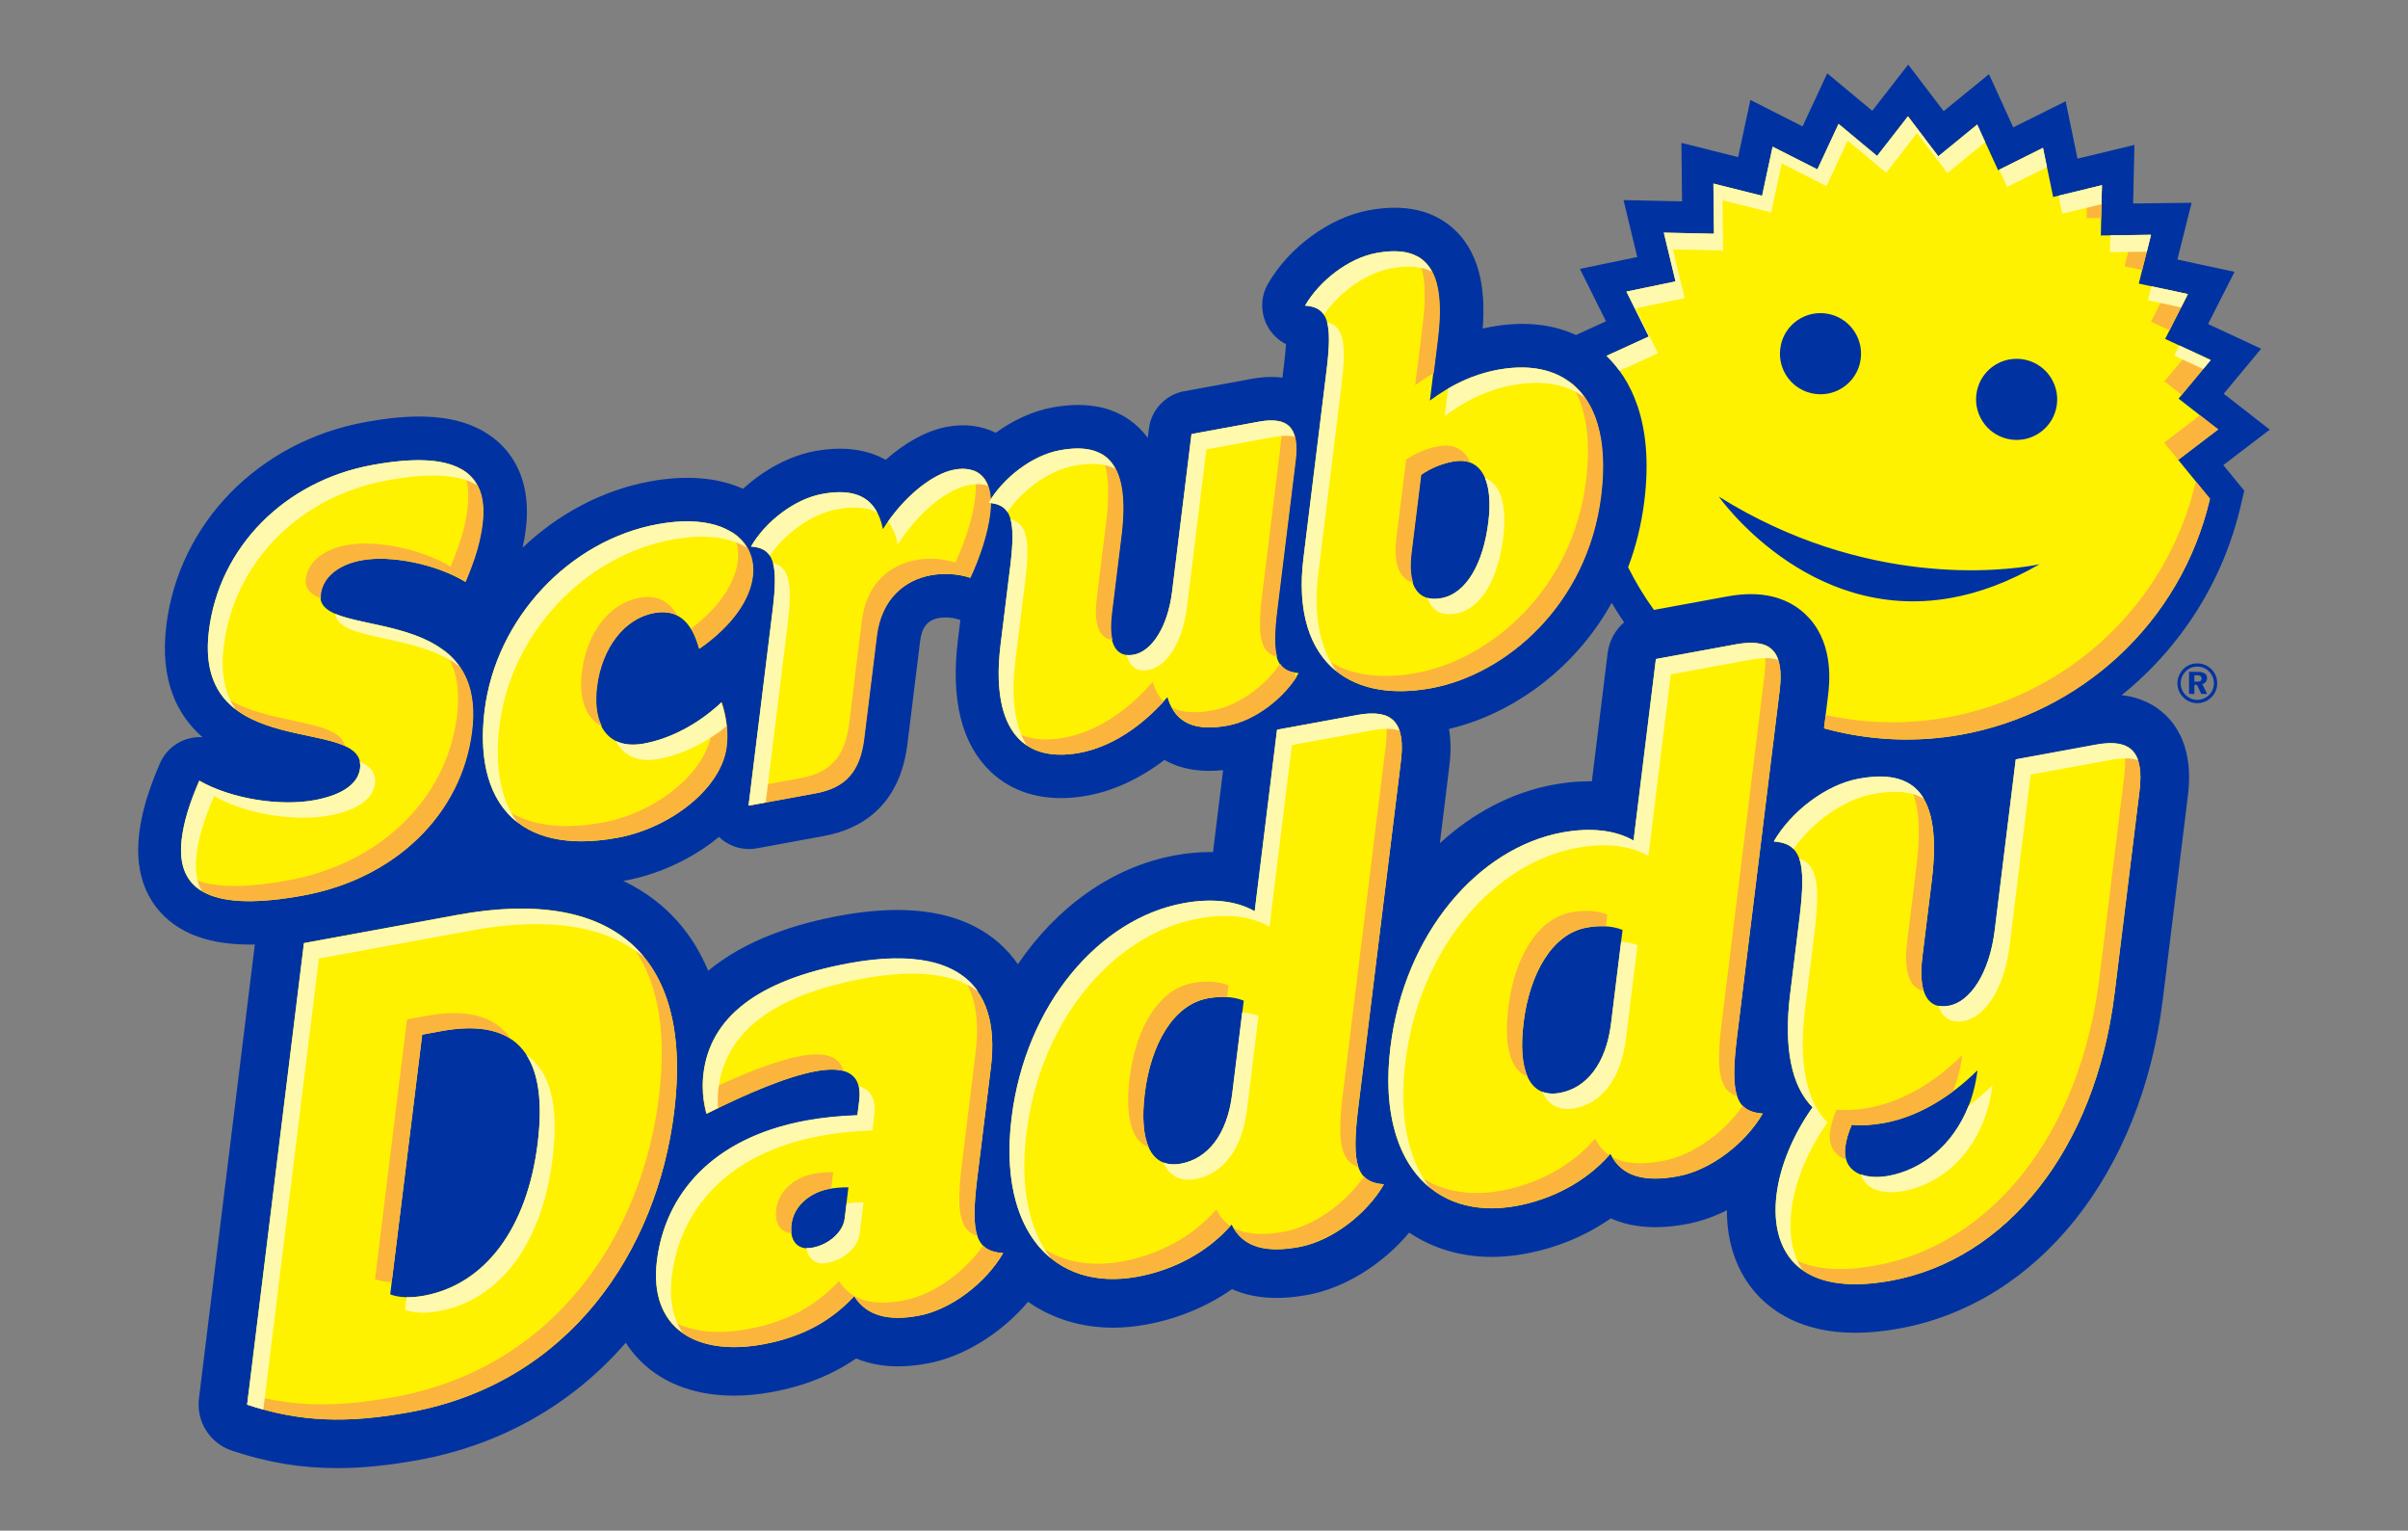
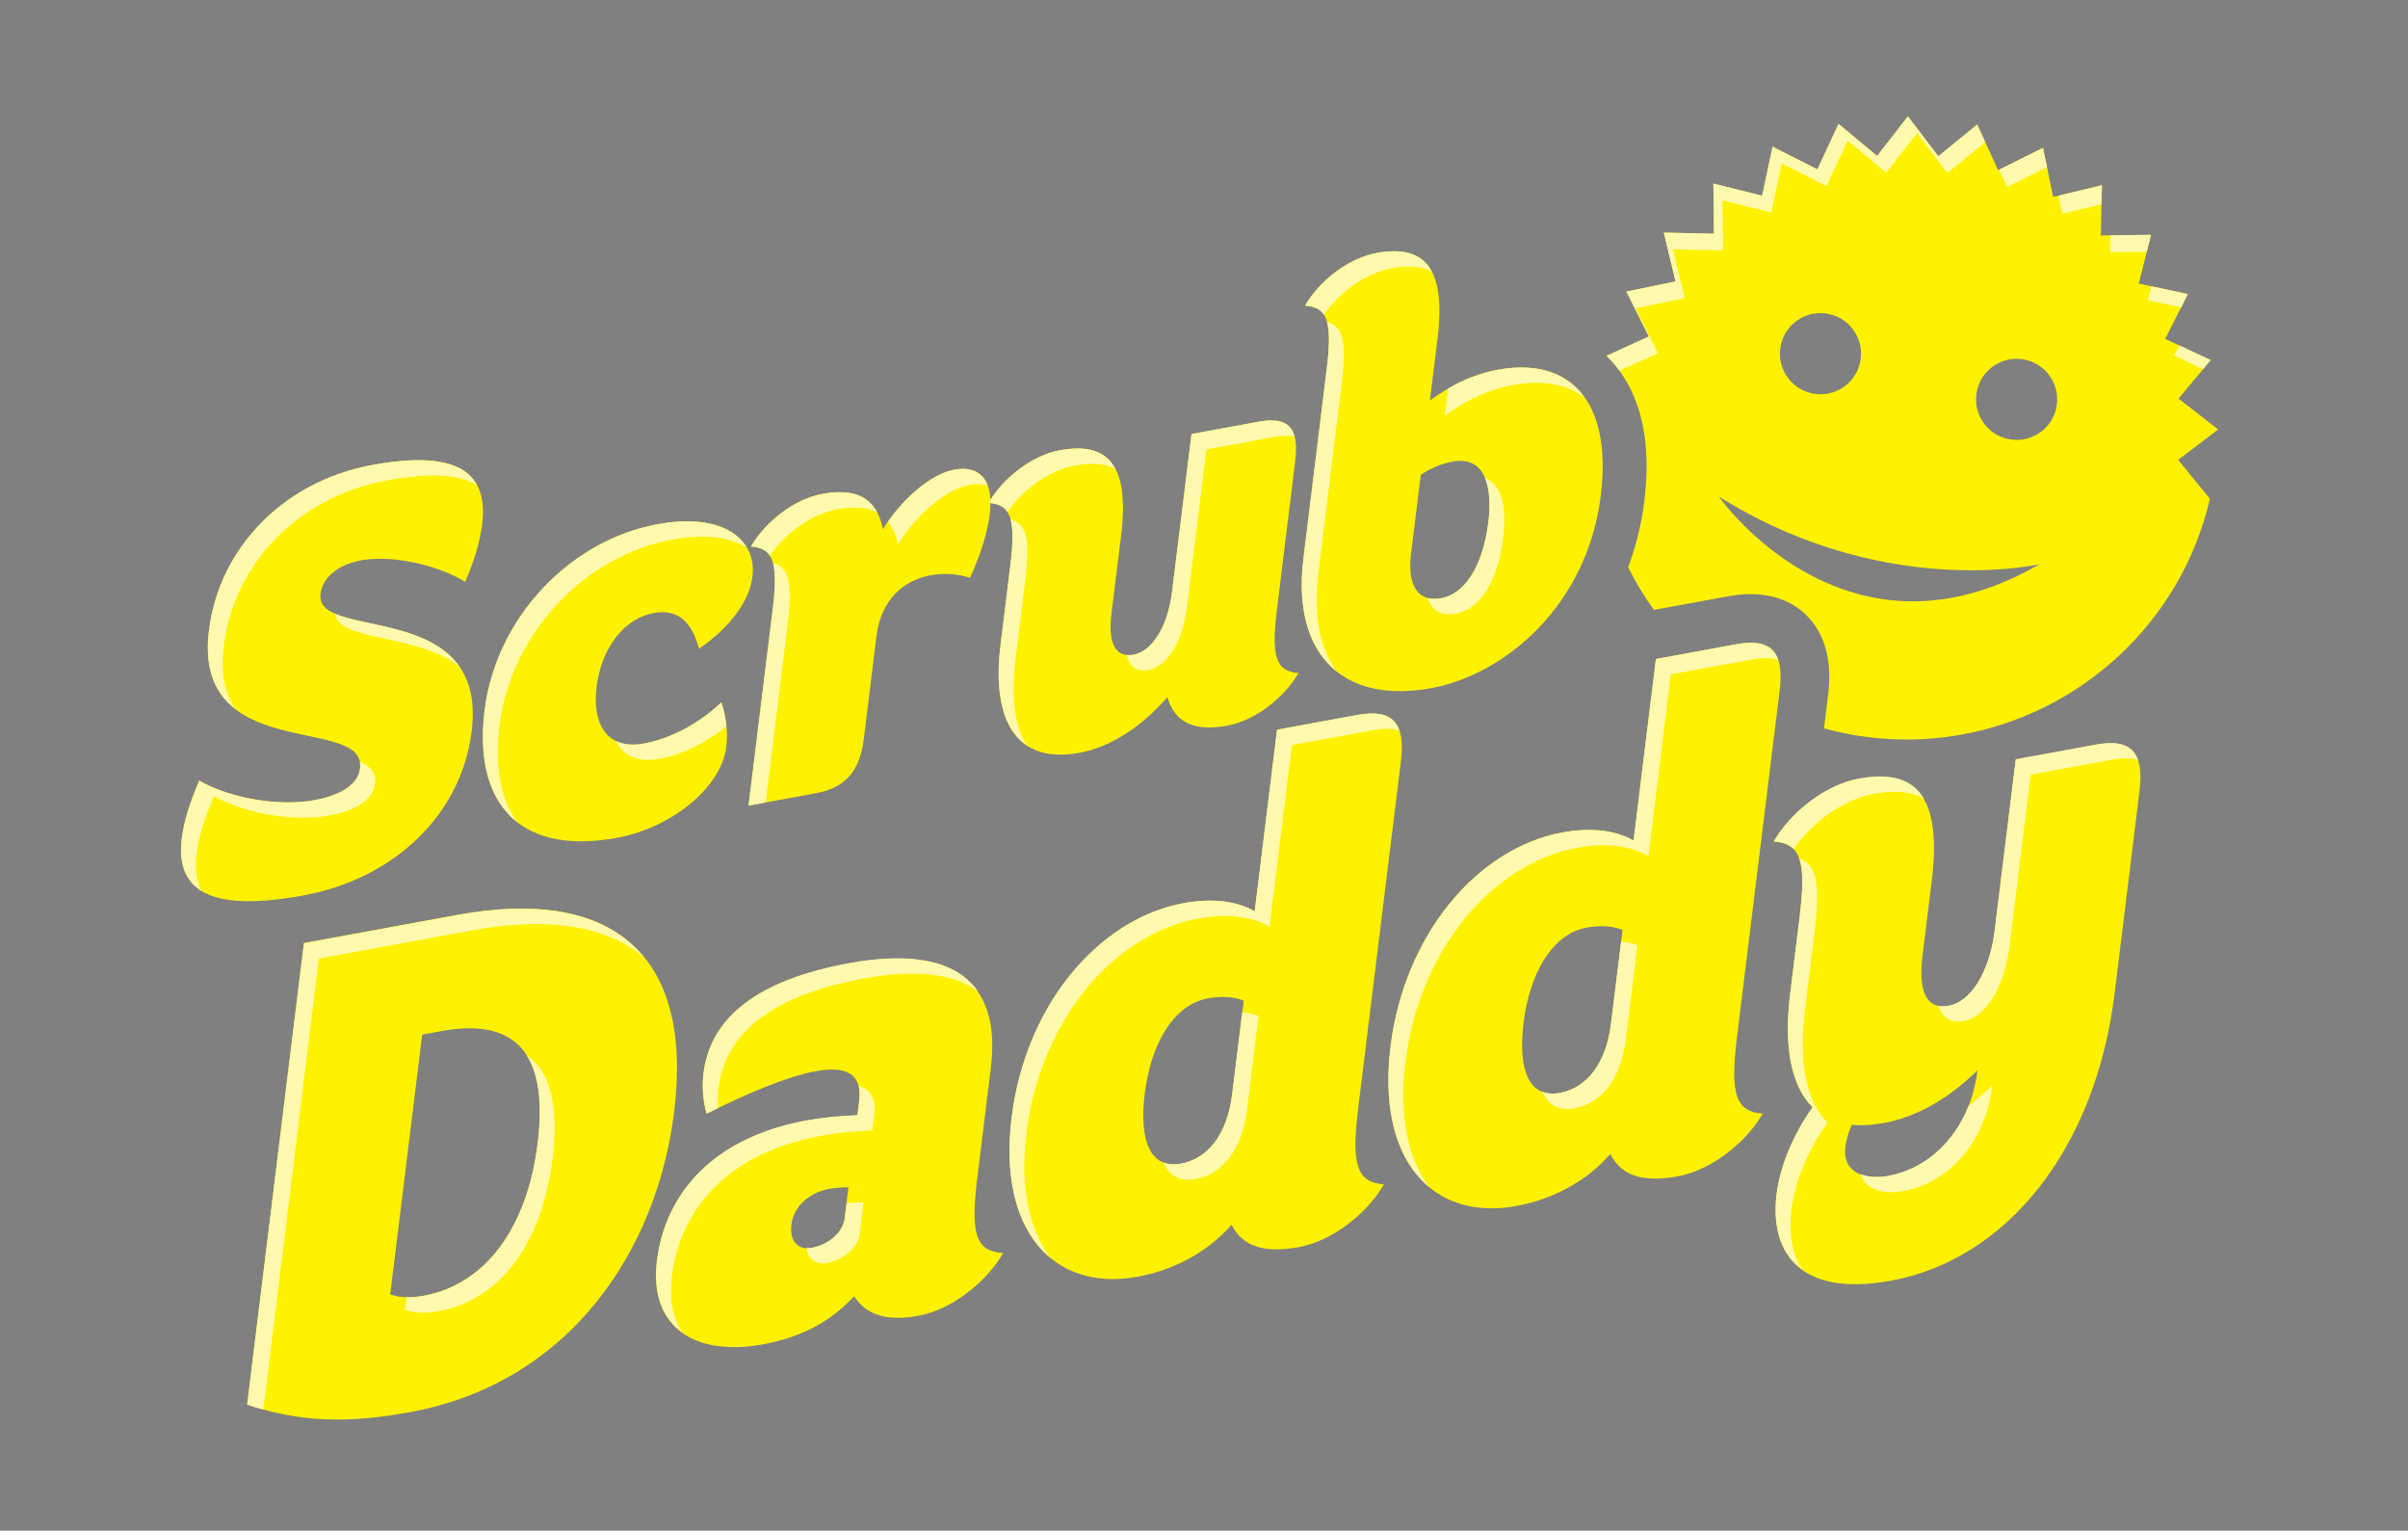
<svg xmlns="http://www.w3.org/2000/svg" id="scrub_daddy_logo_4_spot_colors" data-name="scrub daddy logo_4 spot colors" viewBox="0 0 792 503.3">
  <rect x="0" y="0" width="792" height="503.3" fill="#808080" stroke="none" />
  <defs>
    <style>      .cls-1 {        fill: #fff200;      }      .cls-1, .cls-2, .cls-3, .cls-4 {        stroke-width: 0px;      }      .cls-2 {        fill: #fff9ae;      }      .cls-3 {        fill: #fcb53c;      }      .cls-4 {        fill: #0033a1;      }    </style>
  </defs>
-   <path class="cls-4" d="M725.92,222.99c0-1.39-1.03-2.09-3.1-2.09h-2.84v7.26h1.76v-2.97h.86l1.39,2.97h1.96l-1.62-3.24c.99-.25,1.58-.97,1.58-1.93M722.6,224.13h-.86v-2.11h.77c1.06,0,1.59.32,1.59,1.08s-.49,1.03-1.49,1.03M727.37,220.08c-1.26-1.28-2.9-1.96-4.7-1.96-2.36,0-4.39,1.17-5.56,3.15-.65,1.1-.95,2.23-.95,3.4,0,1.69.65,3.31,1.87,4.56,1.26,1.28,2.9,1.98,4.65,1.98s3.35-.67,4.63-1.91c1.24-1.21,1.93-2.83,1.93-4.63s-.65-3.37-1.85-4.59M726.55,228.52c-1.08,1.03-2.45,1.6-3.87,1.6s-2.83-.59-3.87-1.66c-1.03-1.03-1.57-2.38-1.57-3.82s.59-2.85,1.66-3.91,2.32-1.55,3.8-1.55,2.84.56,3.91,1.64c1.03,1.04,1.55,2.36,1.55,3.93,0,1.4-.58,2.77-1.6,3.76M746.58,141.29l-15.19-11.83,12.31-14.8-17.45-8.12,8.7-17.16-18.8-4.04,4.68-18.66-19.23.22.42-19.25-18.72,4.51-3.9-18.86-17.23,8.58-7.99-17.49-14.9,12.16-11.67-15.31-11.82,15.19-14.8-12.32-8.12,17.45-17.16-8.7-4.04,18.8-18.65-4.68.22,19.23-19.25-.42,4.51,18.72-18.86,3.9,8.58,17.23-9.87,4.51c-6.81-3.13-16-4.88-28.12-2.65-.86.16-1.71.33-2.56.53.82-10.66-.02-23.79-9.22-32.47-6.85-6.45-16.35-8.61-28.23-6.43-12.84,2.36-26.17,12.07-33.17,24.17-2.47,4.26-2.52,9.5-.21,13.85,1.39,2.62,3.54,4.69,6.11,6.01-.07,1.5-.24,3.59-.59,6.44l-.56,4.57c-3.11-.39-6.51-.27-10.22.41l-22.1,4.06c-6.14,1.13-10.83,6.11-11.59,12.3l-.37,3.03c-.92-1.25-1.97-2.44-3.16-3.56-6.85-6.45-16.34-8.62-28.23-6.43-6.36,1.17-12.85,4.15-18.62,8.32-4.64-2.32-10.14-3.04-16.02-1.96-6.6,1.21-13.71,5.12-20.19,10.85-6.16-3.49-14.1-4.54-23.31-2.85-8.26,1.52-16.72,6.09-23.58,12.38-8.25-3.72-18.74-4.61-30.56-2.44-15.83,2.91-30.34,10.76-41.95,21.8.45-2.06.8-4.09,1.06-6.15,1.83-14.85-3.64-23.49-8.55-28.12-12.06-11.36-31.13-9.43-44.44-6.98-34.9,6.41-61.12,33.24-65.25,66.76-2.23,18.1,3.54,29.48,11.87,36.81-1.8-.11-3.65.12-5.41.71-3.85,1.29-6.97,4.16-8.58,7.9-3.86,8.97-5.96,16.07-6.81,23.02-1.78,14.42,3.65,22.91,8.51,27.49,7.38,6.96,17.68,9.06,27.92,9.06.53,0,1.06-.02,1.6-.03l-18.38,149.29c-.93,7.55,3.59,14.72,10.81,17.13,11.76,3.93,22.79,5.76,34.71,5.76,8.17,0,16.96-.89,26.89-2.71,26.98-4.96,50.4-18.26,67.98-38.53,1.06,1.66,2.17,3.11,3.26,4.34,7.57,8.55,18.75,13.07,32.35,13.07,3.99,0,8.18-.4,12.47-1.19,10.58-1.94,19.73-5.59,27.68-11.04,4.13,1.71,8.76,2.6,13.76,2.6,3.01,0,6.24-.32,9.61-.93,12.06-2.21,24.49-9.99,33.18-20.31,7.9,5.54,17.51,8.52,27.9,8.52,3.59,0,7.3-.35,11.04-1.04,10.33-1.9,19.96-5.91,28.15-11.63,3.92,1.75,8.73,2.89,14.61,2.89,3.23,0,6.62-.33,10.36-1.02,12.11-2.23,24.6-10.06,33.29-20.45,7.75,5.19,17.07,7.98,27.12,7.98,3.59,0,7.31-.35,11.05-1.04,10.33-1.9,19.95-5.91,28.15-11.63,3.92,1.75,8.73,2.89,14.61,2.89,3.24,0,6.63-.33,10.36-1.02,4.42-.81,8.89-2.39,13.21-4.55,0,10.81,3.23,20.14,9.53,27.27,5.26,5.94,15.19,13.03,32.69,13.03,4.56,0,9.5-.48,14.68-1.44,45.47-8.35,79.42-50.86,86.49-108.28l8.17-66.35c.51-4.11,2.05-16.61-5.98-25.69-2.85-3.23-7.81-7-15.75-7.89,19.25-15.48,33.31-37.16,39.17-62.26l1.16-4.98-6.88-8.42,15.31-11.67ZM398.98,280.15c-.33,0-.66,0-1,0-3.72,0-7.62.37-11.58,1.1-20.61,3.79-38.86,16.99-51.61,35.78-.86-1.23-1.78-2.42-2.78-3.55-8.38-9.48-20.8-14.28-36.92-14.28h0c-5.75,0-12.07.63-18.79,1.86-14.65,2.69-31.17,7.95-43.37,18.13-2.53-6.08-5.88-11.51-10.08-16.25-3.99-4.51-9.76-9.45-17.85-13.31.27-.05.52-.08.79-.13,10.53-1.93,21.76-6.97,30.68-14.32.03.03.06.07.1.1,2.67,2.52,6.19,3.89,9.8,3.89.86,0,1.72-.08,2.58-.24l22.1-4.06c11.06-2.03,24.79-8.93,27.41-30.26l4.15-33.69h0c.58-4.72,2.43-7.02,6.17-7.71,2.02-.37,4.17-.24,6.04.36.35.11.7.2,1.04.28l-.79,6.43c-2.44,19.8,1.21,34.45,10.85,43.53,4.44,4.18,11.79,8.61,22.99,8.61,2.71,0,5.65-.26,8.82-.84,8.65-1.59,17.29-5.63,25.23-11.7,4.67,2.65,10.94,4.2,19.32,3.34l-3.32,26.93ZM528.76,214.73l-5.19,42.16c-.33,0-.67,0-1,0-3.72,0-7.61.37-11.57,1.1-13.86,2.55-26.65,9.37-37.43,19.27l3.06-24.87c.28-2.3.89-7.23-.04-12.72,19.6-4.57,40.8-18.61,53.49-41.45,1.29,2.18,2.65,4.31,4.09,6.4-2.92,2.53-4.91,6.1-5.41,10.13" />
  <path class="cls-1" d="M729.56,141.2l-13.02-10.13,10.55-12.68-14.96-6.96,7.46-14.72-16.14-3.47,4.02-16.01-16.5.19.36-16.5-16.04,3.86-3.34-16.16-14.77,7.36-6.86-15.02-12.79,10.44-10-13.13-10.13,13.02-12.68-10.55-6.97,14.96-14.72-7.46-3.47,16.14-16.01-4.02.19,16.5-16.5-.36,3.86,16.04-16.16,3.34,7.36,14.77-13.92,6.36c7.53,7.21,15.71,21.3,12.45,47.7h0c-.97,7.86-2.81,15.13-5.34,21.81,2.45,4.89,5.29,9.58,8.49,14.02l24.11-4.43c2.8-.51,5.35-.76,7.8-.76h0c10.07,0,16.07,4.4,19.33,8.08,8.02,9.07,6.49,21.57,5.98,25.68l-1.28,10.37c1.29.35,2.6.69,3.91,1,13.85,3.22,27.71,3.46,40.9,1.14,39.21-6.91,72.51-36.48,82.12-77.62l-10.44-12.79,13.13-10ZM585.77,113.26c1.25-5.37,5.58-9.21,10.68-10.11,1.72-.3,3.53-.27,5.34.15,7.17,1.67,11.64,8.84,9.97,16.02-1.25,5.37-5.58,9.22-10.68,10.12-1.72.3-3.53.27-5.34-.15-7.17-1.67-11.64-8.84-9.96-16.02M641.51,196.63c-47.07,8.3-76.2-33.36-76.2-33.36,48.15,30.12,93.52,24.39,103.5,22.63,1.33-.23,2.03-.4,2.03-.4-10.4,6.04-20.2,9.52-29.33,11.13M676.27,134.34c-1.25,5.37-5.58,9.21-10.68,10.11-1.72.3-3.53.27-5.34-.15-7.17-1.67-11.64-8.84-9.97-16.02,1.25-5.37,5.58-9.21,10.68-10.11,1.72-.3,3.53-.27,5.34.15,7.17,1.67,11.64,8.84,9.97,16.02M571.28,341.25c-2.29,18.59-.36,24.3,8.49,24.91-5.67,9.79-17.1,18.62-27.89,20.61-10.79,1.99-18.49.26-22.22-7.36-8.05,9.33-19.49,15.02-30.91,17.12-27.6,5.07-46.01-15.11-41.42-52.3,4.61-37.42,28.94-65.45,56.55-70.52,8.92-1.64,17.15-.91,23.4,2.66l7.35-59.68,26.35-4.84c11.62-2.13,15.92,2.46,14.34,15.31l-14.05,114.1ZM533.67,305.75c-3.87-1.53-8.14-1.42-11.88-.73-11.41,2.1-18.72,15.33-20.67,31.17-1.98,16.07,1.99,24.99,11.95,23.16,8.72-1.6,15.17-9.52,16.81-22.83l3.79-30.76ZM591.89,301.64c2.29-18.6.36-24.3-8.49-24.92,5.67-9.79,17.1-18.62,27.89-20.61,18.26-3.35,27.6,4.8,24.07,33.5l-3.08,25.02c-1.5,12.17,1.92,17.38,8.77,16.12,6.85-1.26,13.27-10.51,15.02-24.75l6.92-56.25,26.35-4.84c11.62-2.14,15.92,2.46,14.34,15.32l-8.17,66.35c-6.36,51.65-35.73,87.56-73.5,94.5-30.3,5.57-40.01-9.48-37.69-28.3,1.16-9.41,5.46-19.62,11.84-28.65-7.04-7.01-9.53-19.79-7.38-37.24l3.11-25.25ZM619.67,369.23c-3.94.72-7.41.91-10.62.6-1.14,2.68-1.84,5.05-2.13,7.35-.99,8.04,5.95,11.02,14.25,9.5,13.7-2.52,26.74-14.56,29.23-34.76-9.23,9.1-19.74,15.29-30.73,17.32M150.4,300.81c50.22-9.23,77.81,12.18,71.33,64.75-5.63,45.68-34.3,89.09-86.8,98.74-20.75,3.82-36.31,3.31-53.65-2.48l18.68-151.75,50.43-9.26ZM138.86,340.18l-10.52,85.4c2.71,1.07,6.54,1.27,11.11.43,20.12-3.7,33.96-22.17,37.41-50.18,3.9-31.68-9.16-40.95-31.78-36.79l-6.22,1.14ZM329.94,412.02c-5.67,9.79-17.1,18.63-27.89,20.61-9.96,1.83-17.04-.01-21.11-6.44-7.02,7.57-16.24,13.3-29.94,15.82-21.99,4.04-37.69-5.19-34.95-27.46,2.63-21.35,17.74-40.28,49.07-46.04,5.19-.96,10.74-1.53,16.85-1.75l.6-4.82c1.13-9.18-4.67-11.48-14.22-9.73-9.54,1.75-22.6,7.29-36,14.02-1.25-4.7-1.51-9.15-1-13.28,2.26-18.37,17.77-30.64,47.86-36.17,32.79-6.02,50.31,4.9,46.69,34.28l-4.5,36.5c-2.29,18.6-.3,23.84,8.55,24.46M277.78,400.73l1.27-10.33c-2.02-.08-4.89.23-6.35.5-5.6,1.03-11.57,5.04-12.39,11.7-.76,6.2,2.81,8.46,6.75,7.73,5.6-1.03,10.18-5.24,10.72-9.6M446.7,364.51c-2.29,18.59-.36,24.3,8.49,24.91-5.67,9.79-17.1,18.62-27.89,20.61-10.79,1.98-18.49.26-22.22-7.36-8.05,9.33-19.5,15.02-30.91,17.12-27.6,5.07-46-15.11-41.42-52.3,4.61-37.42,28.95-65.45,56.55-70.52,8.93-1.64,17.15-.91,23.4,2.66l7.35-59.69,26.36-4.84c11.62-2.14,15.93,2.46,14.34,15.31l-14.05,114.1ZM409.08,329.01c-3.86-1.53-8.14-1.41-11.88-.73-11.41,2.1-18.72,15.33-20.67,31.17-1.98,16.07,1.99,24.99,11.95,23.16,8.72-1.6,15.17-9.52,16.81-22.83l3.79-30.77ZM99.84,294.42c-29.41,5.4-42.27-.7-40.06-18.61.69-5.59,2.42-11.36,5.76-19.12,10.49,5.98,26.51,8.48,37.82,6.41,8.35-1.53,14.38-4.9,15.07-10.48,2.18-17.71-55.14-1.16-49.71-45.25,3.39-27.53,24.94-49.18,53.65-54.46,26.63-4.89,38.44,1.4,36.23,19.31-.69,5.58-2.22,11.14-5.58,19.09-9.49-5.78-24.42-8.87-34.17-7.08-7.31,1.34-12.73,5.35-13.44,11.12-1.94,15.79,55.16.96,49.73,45.05-3.39,27.53-25.54,48.54-55.3,54M238.89,245.54c-1.68,13.67-18.43,26.72-35.83,29.92-33.24,6.11-47.3-12.38-43.67-41.84,3.75-30.42,27.98-55.94,56.87-61.25,21.75-4,32.72,5.09,31.22,17.21-.92,7.51-6.57,16.08-17.55,23.74-2.45-9.15-7.23-13.16-14.89-11.76-9.75,1.79-17.23,11.44-18.82,24.34-1.51,12.32,3.57,20.79,15.58,18.59,8.87-1.63,17.98-6.5,25.47-13.52,1.73,5.33,2.16,10.14,1.61,14.57M288.27,209.18l-4.15,33.69c-1.33,10.78-6.07,16.17-15.82,17.96l-22.1,4.06,7.92-64.3c1.92-15.59.3-20.37-7.12-20.89,4.75-8.21,14.34-15.62,23.39-17.28,10.96-2.02,17.9,1.04,20.01,11.56,6.55-10.43,16.19-18.22,23.5-19.56,7.48-1.38,13.14,2.48,11.64,14.6-.78,6.35-3.25,13.96-6.49,20.95-4.09-1.32-8.65-1.61-13-.81-8.36,1.54-16.23,7.5-17.77,20.02M332.27,186.23c1.92-15.59.3-20.37-7.12-20.89,4.75-8.21,14.34-15.62,23.39-17.28,15.32-2.82,23.15,4.02,20.19,28.09l-3.16,25.6c-1.26,10.2,1.61,14.57,7.35,13.51,5.74-1.06,11.12-8.82,12.59-20.75l6.38-51.79,22.1-4.06c9.75-1.79,13.36,2.06,12.02,12.85l-6.02,48.9c-1.92,15.6-.3,20.38,7.12,20.89-4.76,8.21-14.34,15.62-23.39,17.28-10.27,1.89-17.13-.43-19.77-9.35-8.33,9.62-18.52,16.38-28.96,18.31-20.36,3.74-29.03-10.09-25.91-35.51l3.18-25.8ZM526.5,162.96c-4.43,36-31.4,58.83-55.77,63.31-28.36,5.21-46.01-10.36-42.02-42.71l7.65-62.18c1.92-15.6.3-20.37-7.12-20.9,4.75-8.21,14.34-15.61,23.39-17.28,15.32-2.81,23.15,4.03,20.19,28.09l-2.52,20.41c7.12-5.26,14.34-8.65,22.34-10.12,23.49-4.32,37.72,10,33.86,41.38M489.54,171.63c1.64-13.28-2.1-21.63-11.67-19.87-3.13.58-6.86,1.83-10.58,4.39l-3.18,25.8c-1.38,11.17,2.61,16.08,9.92,14.74,8.35-1.53,13.85-11.57,15.5-25.05" />
-   <path class="cls-3" d="M529.25,379.8c-8.02,9.05-19.26,14.61-30.49,16.68-14.02,2.57-25.65-1.37-33.12-10.73,7.25,5.7,16.93,7.79,28.12,5.73,11.41-2.1,22.86-7.79,30.91-17.12,1.15,2.36,2.69,4.15,4.58,5.44M502.42,353.97c-1.81-4.02-2.26-10.08-1.3-17.83,1.95-15.84,9.26-29.07,20.67-31.17,2.03-.37,4.21-.56,6.4-.43l.47-3.84c-3.87-1.53-8.14-1.42-11.88-.73-11.41,2.1-18.72,15.33-20.67,31.17-1.55,12.56.56,20.73,6.3,22.83M573.21,363.56c-6.04,8.78-16.45,16.34-26.32,18.16-6.88,1.26-12.5,1.01-16.64-1.31,3.91,6.71,11.37,8.2,21.64,6.31,10.79-1.99,22.23-10.82,27.89-20.61-2.91-.2-5.06-.97-6.57-2.55M579.83,211.82c.88,2.52,1.04,5.91.5,10.28l-14.05,114.1c-1.96,15.92-.81,22.37,5.11,24.29-1.34-3.82-1.26-9.91-.11-19.29l14.05-114.1c1.08-8.81-.6-13.73-5.5-15.28M607.18,381.27c-.35-1.18-.46-2.53-.27-4.08.28-2.3.98-4.67,2.13-7.35,3.21.31,6.68.12,10.62-.6,7.94-1.46,15.61-5.12,22.73-10.45,1.41-3.58,2.46-7.52,3-11.87-9.23,9.1-19.74,15.29-30.73,17.32-3.94.72-7.41.91-10.62.6-1.14,2.68-1.84,5.05-2.13,7.35-.59,4.78,1.64,7.75,5.27,9.08M698.16,244.96c.88,2.52,1.04,5.91.5,10.28l-8.17,66.35c-6.36,51.65-35.73,87.56-73.5,94.5-13.49,2.48-22.89.87-28.97-3.35,5.27,7.7,16,11.65,33.97,8.35,37.77-6.94,67.14-42.85,73.5-94.5l8.17-66.35c1.09-8.81-.6-13.74-5.5-15.28M630.35,284.63l-3.08,25.02c-1.23,10,.86,15.29,5.44,16.16-.85-2.66-1.03-6.36-.44-11.16l3.08-25.02c2.22-18.09-.66-28.01-7.68-32.04,3.25,5.42,4.26,14.15,2.68,27.04M206.7,309.51c9.19,11.12,12.85,28.12,10.03,51.05-5.63,45.68-34.3,89.09-86.8,98.74-18.57,3.41-32.98,3.35-48.23-.84l-.41,3.36c17.34,5.79,32.89,6.3,53.65,2.48,52.5-9.65,81.17-53.06,86.8-98.74,3.29-26.71-2.23-45.36-15.03-56.05M128.84,421.5l10.02-81.32,6.22-1.14c9.53-1.75,17.35-1.11,22.94,2.58-5.32-7.96-15.08-9.94-27.94-7.58l-6.22,1.14-10.52,85.4c1.5.59,3.38.89,5.5.92M263.34,347.22c-8.63,1.59-20.13,6.27-32.16,12.13.16,2.23.53,4.52,1.16,6.89,13.4-6.73,26.46-12.26,36-14.02,3.61-.66,6.68-.74,9.04-.1-1.27-5.12-6.47-6.29-14.04-4.9M320.88,346.07l-4.49,36.5c-1.95,15.82-.78,21.96,5.06,23.83-1.27-3.72-1.19-9.64-.06-18.83l4.49-36.5c1.79-14.55-1.61-24.57-9.47-30.25,4.23,5.9,5.82,14.29,4.47,25.25M323.32,409.55c-6.05,8.75-16.42,16.27-26.27,18.08-9.96,1.83-17.04,0-21.11-6.44-7.02,7.57-16.24,13.3-29.94,15.82-10.77,1.98-20.01.76-26.34-3.6,5.72,8.29,17.21,11.2,31.34,8.6,13.7-2.52,22.92-8.25,29.94-15.82,4.07,6.43,11.15,8.27,21.11,6.44,10.79-1.98,22.22-10.82,27.89-20.61-2.93-.21-5.1-.94-6.62-2.48M260.32,405.44c-.11-.84-.15-1.76-.01-2.83.82-6.66,6.79-10.67,12.4-11.7.2-.04.43-.07.68-.11l.66-5.38c-2.02-.08-4.89.23-6.34.49-5.61,1.03-11.57,5.04-12.4,11.7-.65,5.26,1.84,7.66,5.01,7.83M377.84,377.23c-1.81-4.02-2.26-10.08-1.3-17.83,1.95-15.84,9.26-29.07,20.67-31.17,2.03-.37,4.21-.57,6.4-.43l.47-3.84c-3.86-1.53-8.14-1.42-11.88-.73-11.41,2.1-18.72,15.33-20.67,31.17-1.55,12.56.56,20.73,6.3,22.83M455.25,235.08c.88,2.52,1.04,5.91.5,10.28l-14.05,114.1c-1.96,15.91-.81,22.37,5.11,24.29-1.34-3.82-1.26-9.91-.11-19.29l14.05-114.1c1.08-8.8-.6-13.73-5.5-15.28M400.08,397.62c-8.05,9.33-19.5,15.03-30.91,17.12-11.19,2.06-20.87-.04-28.12-5.73,7.47,9.36,19.1,13.31,33.12,10.73,11.22-2.06,22.47-7.62,30.49-16.68-1.89-1.29-3.43-3.08-4.58-5.44M448.62,386.82c-6.04,8.78-16.44,16.34-26.32,18.16-6.88,1.26-12.5,1.01-16.64-1.31,3.91,6.71,11.37,8.2,21.64,6.31,10.79-1.98,22.22-10.82,27.89-20.61-2.91-.2-5.06-.97-6.57-2.55M425.75,221.1c.48.08.98.15,1.52.19-.28.49-.64.96-.95,1.44-.23-.49-.41-1.04-.57-1.64M113.45,245.23c-2.22-9.38-26.64-6.5-40.49-16.78,9.27,12.87,30.62,12.36,40.49,16.78M145.96,213.75c3.65,4.96,5.55,11.85,4.34,21.66-3.39,27.53-25.54,48.54-55.3,54-15.82,2.91-26.81,2.45-33.28-1.35,4.58,8.13,17.12,10.24,38.28,6.35,29.76-5.47,51.91-26.47,55.3-54,1.68-13.65-2.64-21.64-9.34-26.66M151.96,154.33c1.85,3.28,2.46,7.56,1.8,12.88-.69,5.58-2.22,11.14-5.58,19.09-9.49-5.78-24.42-8.87-34.17-7.08-7.31,1.34-12.73,5.35-13.44,11.12-.39,3.17,1.63,5.1,5.02,6.53-.07-.48-.09-.98-.02-1.53.71-5.77,6.13-9.78,13.44-11.12,9.75-1.79,24.68,1.3,34.17,7.08,3.36-7.95,4.9-13.51,5.58-19.09,1.07-8.68-1.19-14.61-6.8-17.88M197.94,238.72c-1.66-3.3-2.18-7.72-1.55-12.82,1.59-12.9,9.07-22.55,18.82-24.34,2.92-.54,5.42-.28,7.53.75-2.74-4.83-6.84-6.79-12.53-5.75-9.75,1.79-17.23,11.44-18.82,24.34-1.06,8.58,1.1,15.28,6.55,17.82M240.72,174.9c1.68,2.79,2.36,6.09,1.92,9.67-.86,6.97-5.8,14.86-15.29,22.09,1.12,1.78,2.03,3.99,2.74,6.65,10.98-7.66,16.63-16.23,17.55-23.74.75-6.07-1.63-11.38-6.92-14.67M234.11,233.83c.23,2.33.2,4.56-.07,6.7-1.68,13.67-18.43,26.72-35.83,29.91-14.43,2.65-25.24.66-32.56-4.84,6.95,9.15,19.38,13.18,37.56,9.84,17.4-3.2,34.15-16.25,35.83-29.91.54-4.43.12-9.24-1.61-14.57-1.07,1.01-2.19,1.95-3.32,2.87M320.03,154.64c.87,2.31,1.16,5.38.67,9.37-.78,6.35-3.25,13.96-6.49,20.95-4.09-1.32-8.65-1.61-13-.81-8.36,1.54-16.23,7.5-17.77,20.02l-4.15,33.69c-1.33,10.78-6.07,16.17-15.82,17.96l-16.36,3.01-.75,6.06,22.1-4.06c9.75-1.79,14.49-7.18,15.82-17.96l4.15-33.69c1.54-12.52,9.42-18.48,17.77-20.02,4.35-.8,8.91-.51,13,.81,3.24-6.99,5.71-14.6,6.49-20.95,1.06-8.57-1.46-12.99-5.67-14.37M363.88,171.14l-3.15,25.61c-1.08,8.81.91,13.25,5.17,13.63-.53-2.17-.61-5.02-.17-8.63l3.15-25.61c1.91-15.56-.71-23.89-6.92-27.09,2.46,4.58,3.2,11.73,1.92,22.09M421.17,146.5l-6.02,48.9c-1.71,13.89-.6,19.19,4.9,20.55-.92-3.23-.82-8.17.1-15.55l6.02-48.9c.95-7.72-.64-11.88-5.2-12.96.55,2.04.61,4.67.2,7.96M379.11,224.22c-8.33,9.62-18.52,16.39-28.96,18.31-7.14,1.31-12.81.42-17.07-2.33,4.28,6.52,11.62,9.25,22.07,7.33,9.89-1.82,19.54-8.02,27.61-16.85-1.61-1.57-2.83-3.7-3.65-6.46M421.05,218.22c-5.05,7.42-13.83,13.82-22.16,15.35-5.47,1.01-9.96.8-13.37-.94,3.28,6.07,9.57,7.56,18.37,5.94,9.05-1.66,18.64-9.07,23.39-17.28-2.95-.21-4.97-1.1-6.23-3.07M464.81,191.61c-.82-2.4-1.03-5.62-.53-9.68l3.18-25.8c3.72-2.56,7.44-3.82,10.58-4.39,2.13-.39,3.95-.26,5.51.29-1.83-4.2-5.29-6.25-10.51-5.29-3.13.58-6.86,1.83-10.58,4.39l-3.18,25.8c-1.07,8.66,1.1,13.54,5.53,14.68M467.98,106.29l-2.52,20.4c2.02-1.49,4.06-2.82,6.11-4.01l1.41-11.39c1.91-15.56-.71-23.89-6.92-27.09,2.46,4.58,3.2,11.73,1.92,22.09M516.14,125.43c5.15,7.06,7.32,17.92,5.52,32.52-4.43,36-31.4,58.83-55.77,63.31-12.74,2.34-23.31.48-30.74-5.21,7.23,9.5,19.79,13.14,35.74,10.21,24.37-4.48,51.33-27.31,55.77-63.31,2.3-18.68-1.85-31.27-10.52-37.52M704.56,88.8l-5.78-1.24,2.58-10.27,6.11-.07-2.91,11.59ZM713.56,108.59l6.03-11.89-6.8-1.46-5.33,10.52,6.1,2.84ZM717.57,129.83l9.52-11.45-6.76-3.15-8.46,10.16,5.69,4.43ZM691.33,60.9l-4.82,1.16-.21,9.67,4.79-.06.24-10.78ZM729.56,141.2l-5.99-4.66-11.8,8.99,10.44,12.79c-9.61,41.15-42.92,70.71-82.12,77.62-12.78,2.25-26.19,2.09-39.61-.85l-.54,4.38c1.29.36,2.59.7,3.91,1,13.85,3.23,27.71,3.46,40.9,1.14,39.21-6.91,72.51-36.48,82.12-77.62l-10.44-12.79,13.13-10ZM633.08,45.55l-5.55-7.28-.18.23,5.51,7.23.22-.18Z" />
  <path class="cls-2" d="M706.08,82.76l-12.11.14.12-5.54,13.38-.15-1.39,5.55ZM717.37,101.07l2.22-4.38-11.98-2.58-1.16,4.61,10.92,2.35ZM691.19,67.16l.14-6.26-14.26,3.43,1.23,5.93,12.9-3.11ZM542.3,110.64l-13.92,6.36c1.44,1.37,2.89,3,4.29,4.91l12.62-5.77-7.36-14.77,16.16-3.34-3.86-16.04,16.5.36-.19-16.5,16.01,4.02,3.47-16.14,14.72,7.46,6.96-14.96,12.68,10.55,10.13-13.02,10,13.13,12.43-10.15-2.64-5.79-12.79,10.44-10-13.13-10.13,13.02-12.68-10.55-6.96,14.96-14.72-7.46-3.47,16.14-16.01-4.02.19,16.5-16.5-.36,3.86,16.04-16.16,3.34,7.36,14.77ZM673.26,54.95l-1.31-6.34-14.38,7.16,2.6,5.7,13.08-6.52ZM716.81,113.6l-1.68,3.32,9.5,4.42,2.46-2.96-10.28-4.79ZM507.27,358.96c1.64.64,3.56.8,5.8.38,8.72-1.6,15.17-9.52,16.81-22.83l3.31-26.87c1.81.12,3.63.46,5.37,1.15l-3.79,30.76c-1.64,13.31-8.09,21.23-16.81,22.83-5.2.96-8.75-1.04-10.69-5.43M462.22,349.28c4.61-37.42,28.94-65.45,56.55-70.52,8.92-1.64,17.15-.91,23.4,2.66l7.35-59.68,26.36-4.84c3.74-.69,6.72-.67,8.99.09-1.68-4.98-6.15-6.56-13.88-5.14l-26.35,4.84-7.35,59.68c-6.25-3.56-14.48-4.3-23.4-2.66-27.6,5.07-51.94,33.1-56.55,70.52-2.69,21.82,2.54,37.78,12.9,46.22-7.03-9.09-10.23-23.12-8.01-41.18M637.59,330.68c1.29,4.14,4.18,5.78,8.35,5.02,6.85-1.26,13.27-10.51,15.02-24.75l6.92-56.25,26.35-4.84c3.74-.69,6.72-.67,8.99.09-1.68-4.98-6.15-6.56-13.88-5.14l-26.35,4.84-6.93,56.25c-1.75,14.23-8.17,23.49-15.02,24.75-1.28.23-2.43.24-3.46.03M626.07,391.62c13.7-2.52,26.74-14.56,29.23-34.76-2.53,2.49-5.16,4.74-7.86,6.77-5.15,13.08-15.49,20.97-26.25,22.95-3.44.63-6.62.48-9.13-.48,1.42,5.02,7.26,6.76,14.02,5.52M589.93,279.12c6.05-8.74,16.41-16.26,26.26-18.07,6.87-1.26,12.47-.89,16.6,1.58-3.96-6.79-11.34-8.49-21.49-6.62-10.79,1.99-22.22,10.82-27.89,20.61,2.88.2,5.01.96,6.52,2.5M589.22,397.72c1.16-9.41,5.46-19.62,11.84-28.65-7.04-7.01-9.53-19.79-7.38-37.24l3.11-25.25c1.94-15.78.83-22.26-4.96-24.24,1.3,3.83,1.21,9.9.07,19.2l-3.11,25.25c-2.15,17.44.34,30.23,7.38,37.24-6.38,9.02-10.68,19.24-11.84,28.65-1.27,10.32,1.08,19.5,8.45,24.77-3.49-5.25-4.5-12.18-3.57-19.73M144.33,431.1c20.12-3.7,33.96-22.17,37.41-50.18,2.23-18.14-1.1-28.92-8.6-34.05,3.94,6.05,5.38,15.48,3.71,29.01-3.45,28.01-17.29,46.48-37.41,50.18-2.08.38-3.98.52-5.71.49l-.51,4.12c2.71,1.07,6.54,1.27,11.11.43M104.86,315.17l50.43-9.26c24.95-4.59,44.31-1.6,56.69,9.01-11.82-14.63-33.04-19.29-61.57-14.05l-50.43,9.26-18.68,151.75c1.79.6,3.55,1.12,5.31,1.61l18.26-148.31ZM284.01,395.34c-1.7-.07-4,.14-5.55.37l-.6,4.92c-.54,4.36-5.11,8.57-10.72,9.6-.64.12-1.26.13-1.86.08.49,4.06,3.47,5.56,6.75,4.96,5.6-1.03,10.18-5.24,10.72-9.6l1.27-10.33ZM236.14,364.29c-.15-2.21-.09-4.34.16-6.4,2.26-18.37,17.77-30.64,47.86-36.17,16.75-3.08,29.51-1.72,37.51,4.25-7.04-10.13-21.66-13.1-42.39-9.29-30.09,5.53-45.6,17.8-47.86,36.17-.51,4.13-.25,8.57,1,13.28,1.25-.63,2.49-1.23,3.73-1.83M221,419.48c2.63-21.35,17.74-40.28,49.07-46.04,5.19-.95,10.74-1.53,16.85-1.75l.6-4.82c.69-5.64-1.24-8.68-5.04-9.78.31,1.32.38,2.88.15,4.74l-.6,4.82c-6.11.23-11.66.8-16.85,1.75-31.33,5.76-46.45,24.68-49.08,46.04-1.38,11.24,1.94,19.14,8.38,23.71-3.09-4.6-4.46-10.8-3.5-18.67M393.33,387.64c8.72-1.6,15.17-9.51,16.81-22.83l3.79-30.77c-1.73-.69-3.55-1.03-5.37-1.15l-3.31,26.88c-1.64,13.31-8.09,21.23-16.81,22.83-2.24.41-4.17.25-5.8-.38,1.94,4.39,5.49,6.38,10.69,5.43M337.6,372.53c4.61-37.42,28.95-65.45,56.55-70.52,8.92-1.64,17.15-.91,23.4,2.66l7.35-59.69,26.36-4.84c3.75-.69,6.72-.67,8.99.09-1.68-4.98-6.15-6.56-13.88-5.14l-26.36,4.84-7.35,59.69c-6.25-3.57-14.48-4.3-23.4-2.66-27.6,5.07-51.94,33.1-56.55,70.52-2.69,21.82,2.54,37.77,12.9,46.22-7.03-9.09-10.24-23.12-8.01-41.18M66.36,292.96c-5.41-3.28-7.58-8.97-6.58-17.14.69-5.59,2.42-11.36,5.76-19.12,10.49,5.98,26.51,8.48,37.82,6.41,8.35-1.53,14.38-4.9,15.07-10.48.1-.84.03-1.58-.12-2.28,3.42,1.57,5.45,3.74,5,7.32-.69,5.58-6.71,8.94-15.07,10.48-11.31,2.08-27.33-.43-37.82-6.41-3.34,7.76-5.07,13.53-5.76,19.12-.61,4.94-.03,8.95,1.69,12.1M110.29,201.83c1.14,9.24,26.6,6.27,40.77,17.27-9.36-13.27-31.02-13.08-40.77-17.27M77.51,233.23c-3.36-4.8-5.06-11.43-3.91-20.82,3.39-27.53,24.94-49.18,53.66-54.46,13.87-2.55,23.69-2.03,29.63,1.55-4.29-7.89-15.68-10.06-34.52-6.6-28.72,5.28-50.26,26.92-53.65,54.46-1.63,13.24,2.42,20.99,8.79,25.86M216.69,249.53c7.64-1.4,15.45-5.22,22.26-10.74-.25-2.49-.79-5.09-1.68-7.83-7.5,7.02-16.6,11.89-25.47,13.52-3.73.68-6.79.34-9.19-.83,2.33,4.74,6.99,7.18,14.07,5.88M164.27,238.66c3.75-30.42,27.98-55.94,56.87-61.25,11.03-2.03,19.27-.68,24.53,2.71-3.95-6.79-13.93-10.6-29.42-7.75-28.89,5.31-53.12,30.83-56.87,61.25-2.03,16.46,1.47,29.5,10.76,36.73-5.57-7.57-7.49-18.53-5.87-31.69M295.29,179.02c6.55-10.43,16.19-18.22,23.5-19.56,2.26-.42,4.34-.35,6.12.28-1.75-4.78-5.95-6.25-11.01-5.32-6.71,1.23-15.38,7.91-21.82,17.06,1.49,1.88,2.58,4.36,3.21,7.54M259.01,205.63c1.7-13.78.62-19.11-4.77-20.52.9,3.23.79,8.15-.11,15.48l-7.92,64.3,5.63-1.04,7.17-58.22ZM253.19,182.7c5.06-7.37,13.79-13.72,22.09-15.24,5.44-1,9.89-.75,13.25,1.04-3.21-6.06-9.39-7.69-18.13-6.08-9.05,1.66-18.64,9.07-23.39,17.28,2.92.2,4.93,1.08,6.19,3M370.61,215.36c.96,4.01,3.47,5.63,7.2,4.94,5.74-1.06,11.12-8.82,12.59-20.75l6.38-51.79,22.1-4.06c2.83-.52,5.13-.55,6.95-.08-1.23-4.7-5.03-6.21-11.84-4.96l-22.1,4.06-6.38,51.79c-1.47,11.93-6.85,19.7-12.59,20.75-.84.15-1.6.18-2.31.1M333.98,217.07l3.18-25.8c1.69-13.78.62-19.11-4.78-20.52.9,3.23.79,8.15-.11,15.48l-3.18,25.8c-2.01,16.35.89,27.87,8.62,33.04-3.98-6.2-5.24-15.73-3.73-28M331.33,168.34c5.06-7.37,13.79-13.72,22.09-15.24,5.5-1.01,10.02-.75,13.43,1.08-3.24-6.16-9.54-7.74-18.32-6.12-9.05,1.66-18.64,9.07-23.39,17.28,2.92.2,4.93,1.08,6.19,3M478.92,201.73c8.35-1.53,13.85-11.57,15.5-25.05,1.26-10.23-.68-17.51-6.01-19.52,1.49,3.51,1.86,8.48,1.12,14.48-1.66,13.48-7.15,23.52-15.5,25.05-1.7.31-3.21.27-4.52-.09,1.42,4.28,4.73,6,9.41,5.14M475.19,136.74c7.12-5.26,14.34-8.65,22.34-10.12,9.67-1.78,17.74-.34,23.65,4.09-5.89-8.31-15.85-11.46-28.54-9.13-5.77,1.06-11.14,3.14-16.35,6.18l-1.11,8.99ZM433.59,188.61l7.65-62.18c1.7-13.79.62-19.11-4.77-20.53.9,3.23.79,8.15-.11,15.48l-7.65,62.18c-2.17,17.6,2.08,30.22,10.96,37.24-5.47-7.39-7.8-18.23-6.08-32.2M435.43,103.49c5.06-7.37,13.79-13.72,22.09-15.24,5.5-1.01,10.02-.75,13.44,1.08-3.24-6.15-9.54-7.74-18.32-6.12-9.05,1.66-18.64,9.07-23.39,17.28,2.92.2,4.93,1.08,6.19,3" />
</svg>